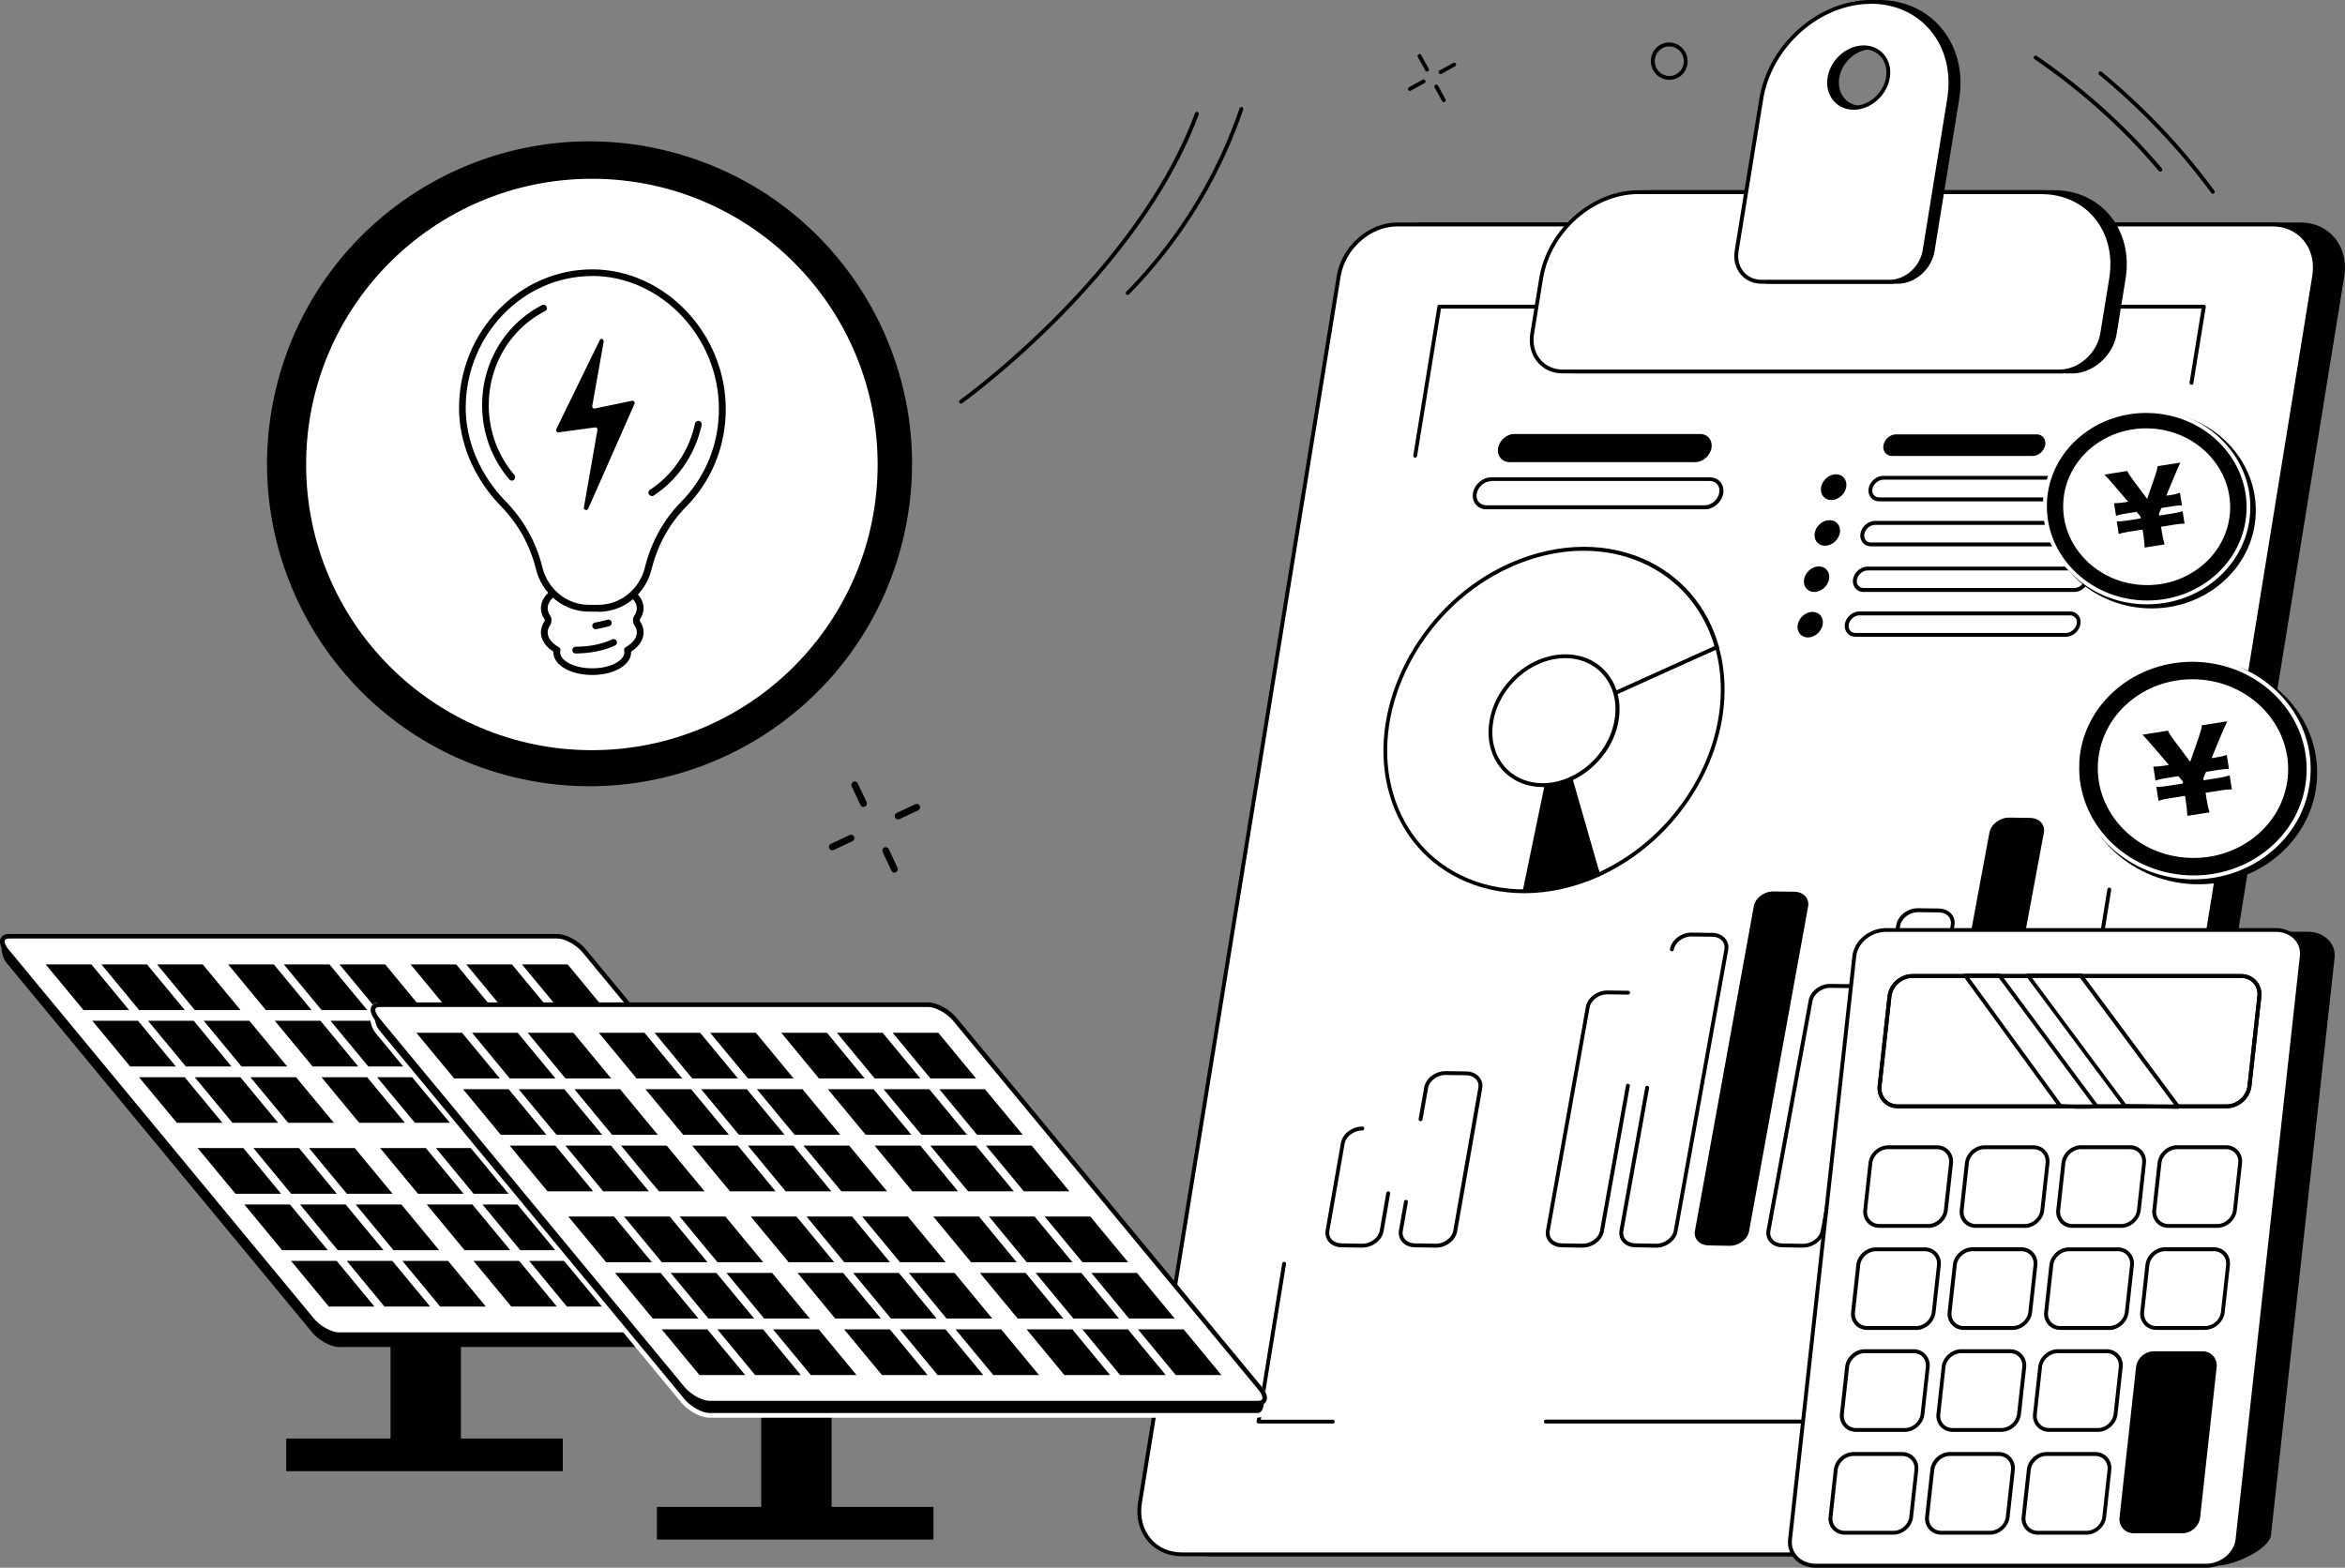
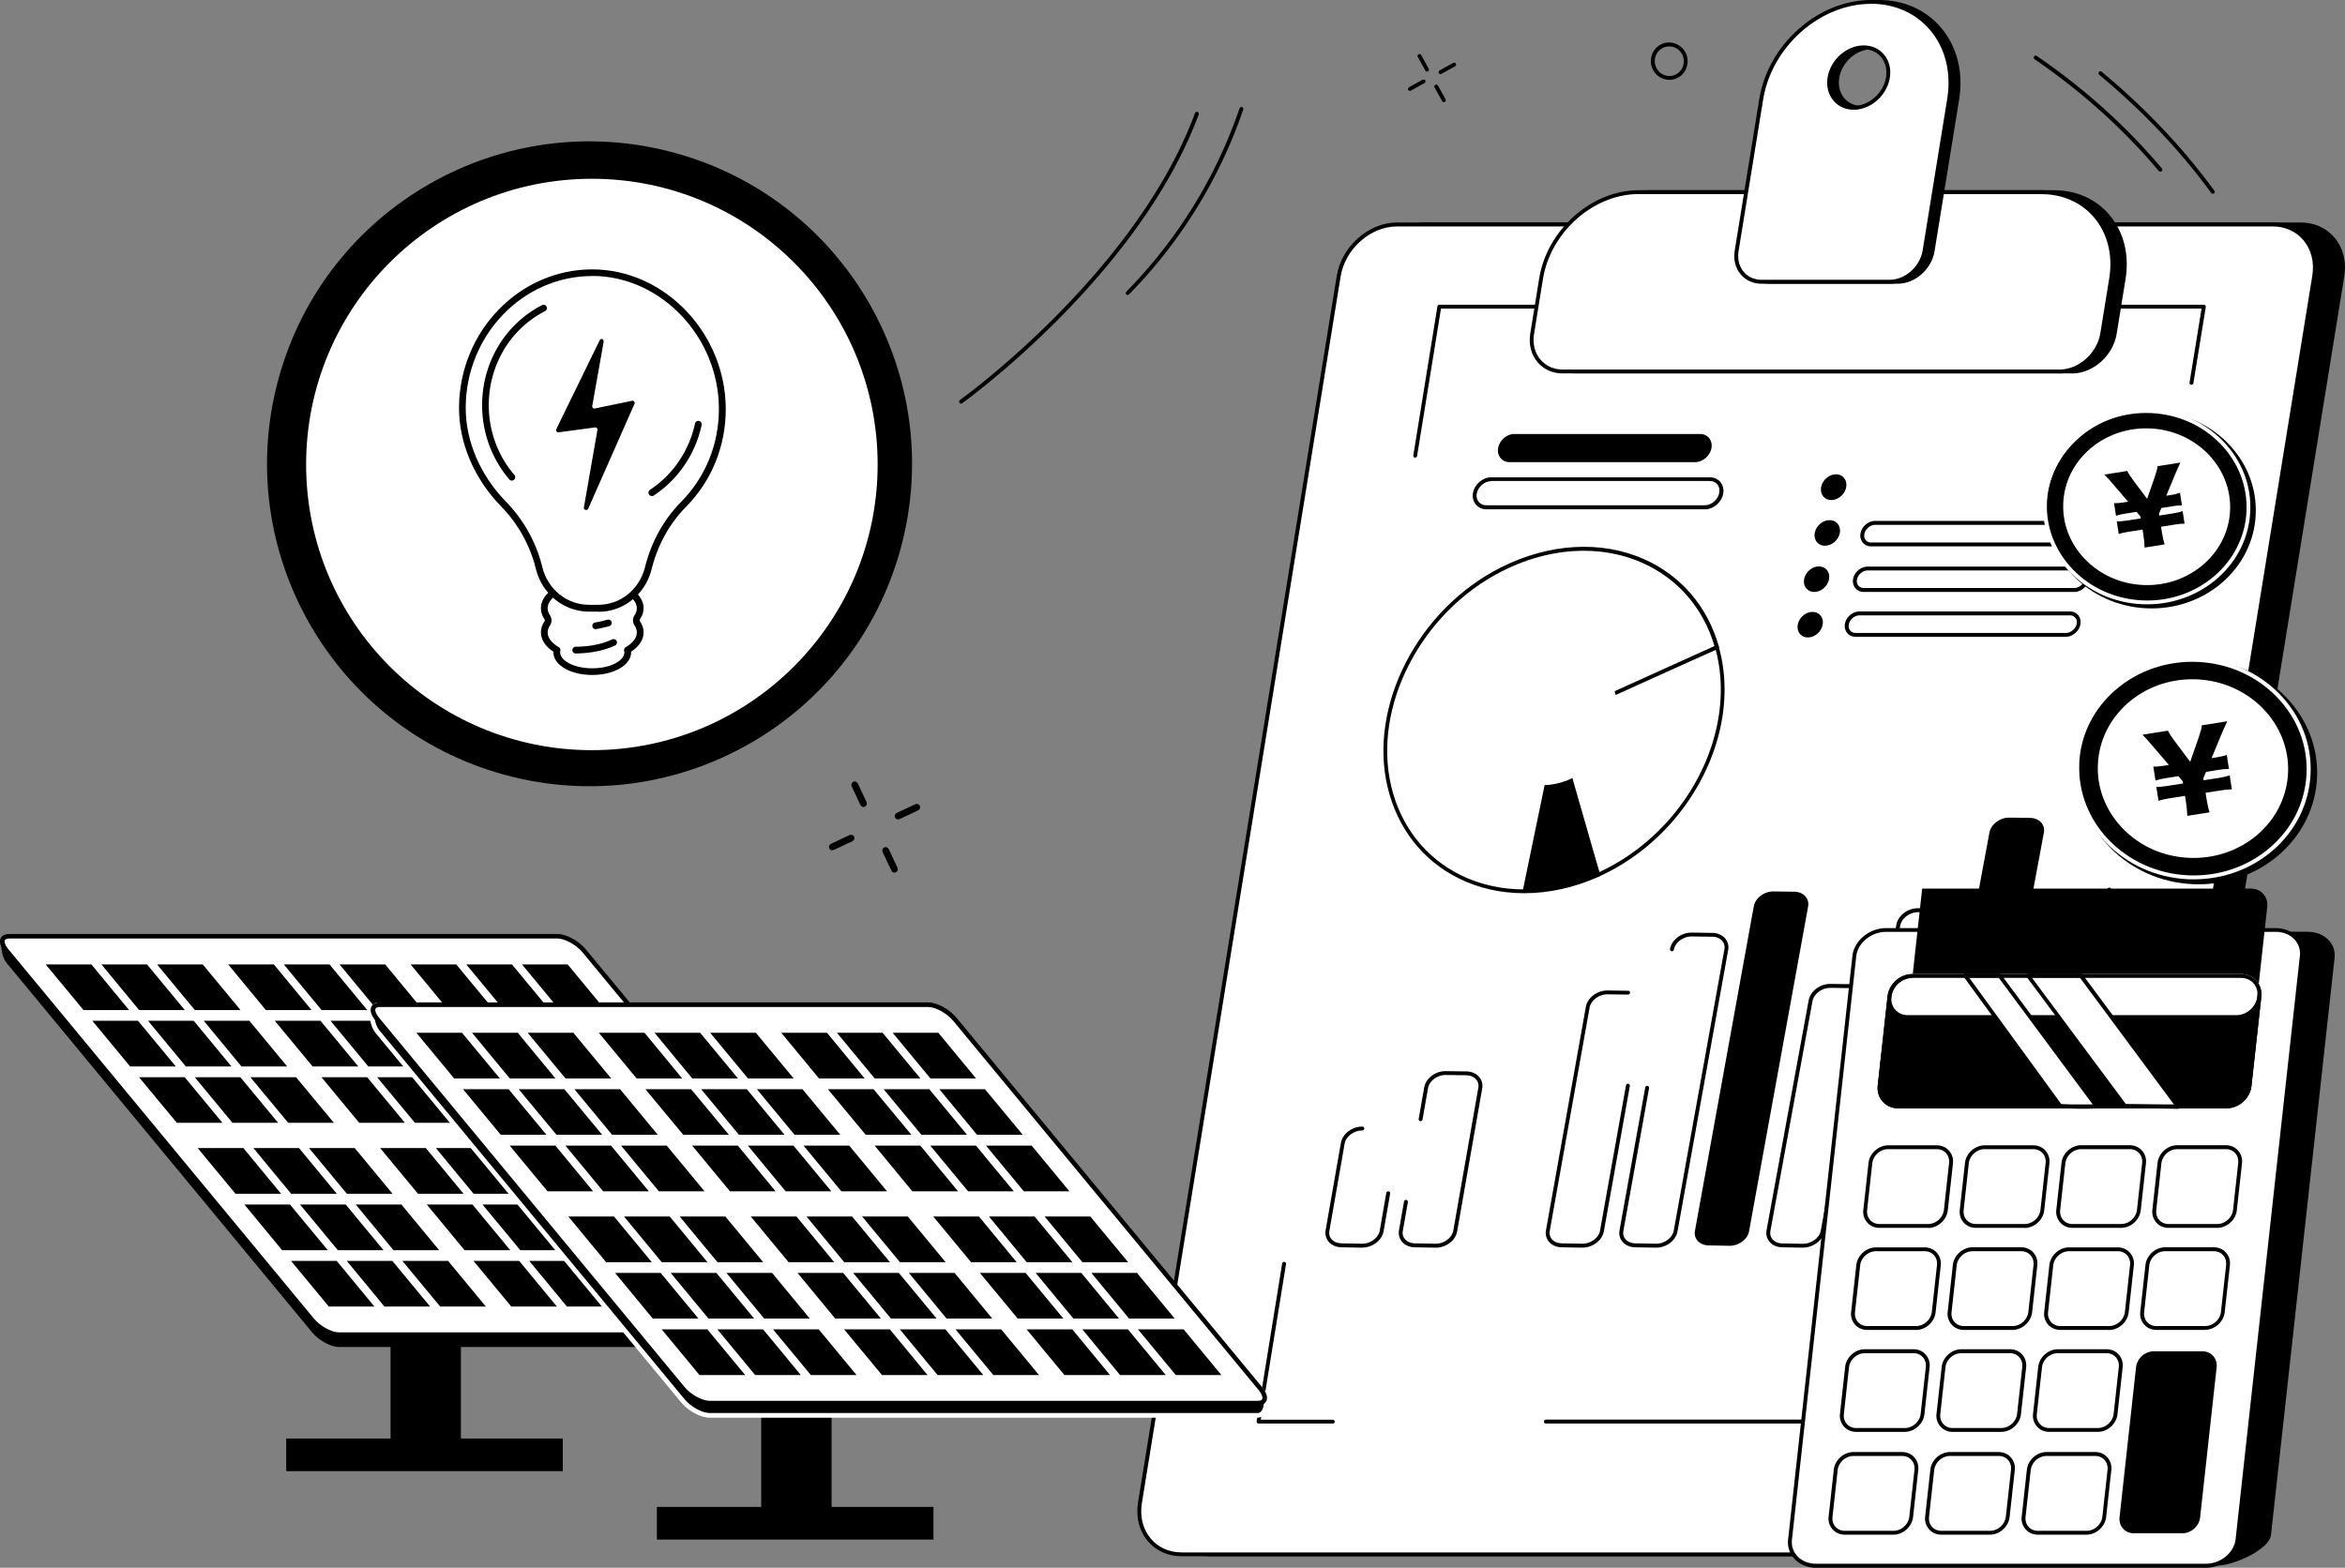
<svg xmlns="http://www.w3.org/2000/svg" id="_レイヤー_2" viewBox="0 0 249.96 167.15">
  <rect x="0" y="0" width="249.96" height="167.15" fill="#808080" stroke="none" />
  <defs>
    <style>.cls-1{fill:#fff}</style>
  </defs>
  <g id="_デザイン">
    <path d="M245.24 23.94h-93.32c-2.94 0-5.73 2.47-6.22 5.52l-21.18 130.75c-.49 3.05 1.49 5.52 4.44 5.52h93.32c2.94 0 5.73-2.47 6.22-5.52l21.18-130.75c.49-3.05-1.49-5.52-4.44-5.52z" />
    <path d="M222.27 165.92h-93.32c-1.44 0-2.71-.57-3.59-1.6-.93-1.1-1.31-2.58-1.05-4.16l21.18-130.75c.51-3.14 3.39-5.69 6.43-5.69h93.32c1.44 0 2.71.57 3.59 1.6.93 1.1 1.31 2.58 1.05 4.16L228.7 160.23c-.51 3.14-3.39 5.69-6.43 5.69zM151.92 24.14c-2.84 0-5.54 2.4-6.02 5.34l-21.18 130.75c-.24 1.46.1 2.82.96 3.83.8.94 1.96 1.45 3.27 1.45h93.32c2.84 0 5.54-2.4 6.02-5.34l21.18-130.75c.24-1.46-.1-2.82-.96-3.83-.8-.94-1.96-1.45-3.27-1.45h-93.32z" />
    <path class="cls-1" d="M242.24 23.94h-93.32c-2.94 0-5.73 2.47-6.22 5.52l-21.18 130.75c-.49 3.05 1.49 5.52 4.44 5.52h93.32c2.94 0 5.73-2.47 6.22-5.52l21.18-130.75c.49-3.05-1.49-5.52-4.44-5.52z" />
    <path d="M219.27 165.92h-93.32c-1.44 0-2.71-.57-3.59-1.6-.93-1.1-1.31-2.58-1.05-4.16l21.18-130.75c.51-3.14 3.39-5.69 6.43-5.69h93.32c1.44 0 2.71.57 3.59 1.6.93 1.1 1.31 2.58 1.05 4.16L225.7 160.23c-.51 3.14-3.39 5.69-6.43 5.69zM148.92 24.14c-2.84 0-5.54 2.4-6.02 5.34l-21.18 130.75c-.24 1.46.1 2.82.96 3.83.8.94 1.96 1.45 3.27 1.45h93.32c2.84 0 5.54-2.4 6.02-5.34l21.18-130.75c.24-1.46-.1-2.82-.96-3.83-.8-.94-1.96-1.45-3.27-1.45h-93.32z" />
    <path d="M150.85 48.79h-.03a.207.207 0 01-.17-.24l2.57-15.89c.02-.1.1-.17.2-.17h81.49c.06 0 .12.03.16.07.04.05.06.11.05.17l-1.32 8.12c-.02.11-.12.19-.24.17a.207.207 0 01-.17-.24l1.28-7.88H153.6l-2.55 15.72c-.02.1-.1.17-.2.17zm64.8 102.98h-50.87c-.11 0-.21-.09-.21-.21s.09-.21.21-.21h50.69l9.16-56.54c.02-.11.12-.19.24-.17.11.02.19.12.17.24l-9.19 56.71c-.02.1-.1.17-.2.17zm-73.58 0h-7.91c-.06 0-.12-.03-.16-.07a.216.216 0 01-.05-.17l2.72-16.82c.02-.11.12-.19.24-.17.11.02.19.12.17.24l-2.69 16.58h7.67c.11 0 .21.09.21.21s-.09.21-.21.21z" />
    <path d="M220.84 39.6h-52.95c-2.16 0-3.62-1.81-3.25-4.05l.95-5.86c.82-5.09 5.48-9.21 10.4-9.21h42.96c4.92 0 8.23 4.13 7.41 9.21l-.95 5.86c-.36 2.23-2.41 4.05-4.56 4.05z" />
    <path d="M220.84 39.81h-52.95c-1.07 0-2.02-.42-2.67-1.19-.7-.82-.97-1.92-.78-3.09l.95-5.86c.84-5.18 5.59-9.39 10.6-9.39h42.96c2.36 0 4.45.93 5.89 2.62 1.53 1.8 2.15 4.23 1.73 6.84l-.95 5.86c-.38 2.33-2.52 4.22-4.77 4.22zm-44.86-19.12c-4.81 0-9.38 4.06-10.19 9.04l-.95 5.86c-.17 1.06.07 2.04.69 2.76.57.67 1.41 1.04 2.36 1.04h52.95c2.06 0 4.01-1.74 4.36-3.87l.95-5.86c.4-2.48-.18-4.79-1.63-6.5-1.36-1.59-3.34-2.47-5.57-2.47h-42.96z" />
    <path class="cls-1" d="M219.52 39.6h-52.95c-2.16 0-3.62-1.81-3.25-4.05l.95-5.86c.82-5.09 5.48-9.21 10.4-9.21h42.96c4.92 0 8.23 4.13 7.41 9.21l-.95 5.86c-.36 2.23-2.41 4.05-4.56 4.05z" />
    <path d="M219.52 39.81h-52.95c-1.07 0-2.02-.42-2.67-1.19-.7-.82-.97-1.92-.78-3.09l.95-5.86c.84-5.18 5.59-9.39 10.6-9.39h42.96c2.36 0 4.45.93 5.89 2.62 1.53 1.8 2.15 4.23 1.73 6.84l-.95 5.86c-.38 2.33-2.52 4.22-4.77 4.22zm-44.86-19.12c-4.81 0-9.38 4.06-10.19 9.04l-.95 5.86c-.17 1.06.07 2.04.69 2.76.57.67 1.41 1.05 2.36 1.05h52.95c2.06 0 4.01-1.74 4.36-3.87l.95-5.86c.4-2.48-.18-4.79-1.63-6.5-1.36-1.59-3.34-2.47-5.57-2.47h-42.96z" />
    <path d="M200.28.21c-5.53 0-10.77 4.64-11.7 10.37l-2.62 16.17c-.3 1.82.89 3.3 2.65 3.3h13.65c1.76 0 3.43-1.48 3.72-3.3l2.62-16.17c.93-5.73-2.81-10.37-8.34-10.37zm-1.83 11.28c-1.72 0-2.88-1.44-2.59-3.23.29-1.78 1.92-3.23 3.64-3.23s2.88 1.44 2.59 3.23c-.29 1.78-1.92 3.23-3.64 3.23z" />
    <path d="M202.27 30.25h-13.65c-.89 0-1.67-.35-2.21-.98-.58-.68-.81-1.58-.65-2.56l2.62-16.17C189.32 4.73 194.66 0 200.28 0c2.65 0 4.99 1.04 6.61 2.94 1.72 2.02 2.41 4.75 1.94 7.67l-2.62 16.17c-.31 1.92-2.07 3.47-3.93 3.47zM200.28.41c-5.43 0-10.58 4.57-11.49 10.19l-2.62 16.17c-.14.85.06 1.64.55 2.22.46.54 1.13.84 1.9.84h13.65c1.66 0 3.24-1.4 3.52-3.13l2.62-16.17c.45-2.8-.2-5.41-1.84-7.34-1.53-1.8-3.77-2.79-6.29-2.79zm-1.83 11.29c-.87 0-1.63-.34-2.16-.96-.56-.66-.79-1.55-.63-2.5.3-1.87 2.03-3.4 3.84-3.4.87 0 1.63.34 2.16.96.56.66.79 1.55.63 2.5-.3 1.87-2.03 3.4-3.84 3.4zm1.04-6.45c-1.62 0-3.16 1.37-3.44 3.05-.13.83.06 1.6.54 2.17.45.53 1.11.82 1.85.82 1.62 0 3.16-1.37 3.44-3.05.13-.83-.06-1.6-.54-2.17-.45-.53-1.11-.82-1.85-.82z" />
    <path class="cls-1" d="M199.43.21c-5.53 0-10.77 4.64-11.7 10.37l-2.62 16.17c-.3 1.82.89 3.3 2.65 3.3h13.65c1.76 0 3.43-1.48 3.72-3.3l2.62-16.17c.93-5.73-2.81-10.37-8.34-10.37zm-1.83 11.28c-1.72 0-2.88-1.44-2.59-3.23.29-1.78 1.92-3.23 3.64-3.23s2.88 1.44 2.59 3.23c-.29 1.78-1.92 3.23-3.64 3.23z" />
    <path d="M201.42 30.25h-13.65c-.89 0-1.67-.35-2.21-.98-.58-.68-.81-1.58-.65-2.56l2.62-16.17C188.47 4.73 193.81 0 199.43 0c2.65 0 4.99 1.04 6.61 2.94 1.72 2.02 2.41 4.75 1.94 7.67l-2.62 16.17c-.31 1.92-2.07 3.47-3.93 3.47zM199.43.41c-5.43 0-10.58 4.57-11.49 10.19l-2.62 16.17c-.14.85.06 1.64.55 2.22.46.54 1.13.84 1.9.84h13.65c1.66 0 3.24-1.4 3.52-3.13l2.62-16.17c.45-2.8-.2-5.41-1.84-7.34-1.53-1.8-3.77-2.79-6.29-2.79zM197.6 11.7c-.87 0-1.63-.34-2.16-.96-.56-.66-.79-1.55-.63-2.5.3-1.87 2.03-3.4 3.84-3.4.87 0 1.63.34 2.16.96.56.66.79 1.55.63 2.5-.3 1.87-2.03 3.4-3.84 3.4zm1.04-6.45c-1.62 0-3.16 1.37-3.43 3.05-.13.83.06 1.6.54 2.17.45.53 1.11.82 1.85.82 1.62 0 3.16-1.37 3.44-3.05.13-.83-.06-1.6-.54-2.17-.45-.53-1.11-.82-1.85-.82z" />
    <path class="cls-1" d="M183.01 68.99c2.58 9.12-3.11 19.98-12.67 24.28l-5.23-16.44L183 68.99z" />
    <path d="M170.34 93.48s-.06 0-.08-.02a.207.207 0 01-.11-.13l-5.23-16.44a.21.21 0 01.11-.25l17.89-7.84c.05-.02.12-.02.17 0 .05.03.09.07.11.13 2.6 9.18-3.14 20.18-12.78 24.53a.31.31 0 01-.08.02zm-4.97-16.54l5.1 16.04c9.26-4.29 14.77-14.83 12.41-23.71l-17.5 7.67z" />
    <path class="cls-1" d="M183.01 68.99c-2.66-9.42-13.08-13.27-22.95-8.3-8.79 4.43-14.01 14.58-11.96 23.2 2.29 9.61 12.43 13.8 22.24 9.38l-4.46-15.53c-.14-.49.16-1.08.68-1.31l16.45-7.44z" />
    <path d="M162.47 95.23c-2.46 0-4.83-.52-6.95-1.57-3.87-1.9-6.57-5.36-7.61-9.73-2.07-8.69 3.24-18.98 12.07-23.43 5.12-2.58 10.67-2.91 15.23-.9 3.95 1.74 6.8 5.05 8.01 9.33.03.1-.02.2-.11.24l-16.45 7.44c-.43.19-.68.67-.57 1.07l4.46 15.53c.03.1-.02.2-.11.25-2.63 1.18-5.34 1.77-7.96 1.77zm6.36-36.51c-2.86 0-5.83.72-8.68 2.16-8.67 4.37-13.88 14.46-11.85 22.97 1.01 4.25 3.64 7.6 7.39 9.45 4.23 2.08 9.47 2.03 14.4-.14l-4.41-15.36c-.17-.59.18-1.28.79-1.56l16.28-7.36c-1.2-4.07-3.94-7.22-7.73-8.89-1.92-.85-4.03-1.27-6.21-1.27z" />
    <path d="M170.34 93.27l-4.46-15.53-3.58 17.29c2.59.03 5.32-.54 8.04-1.76z" />
    <path class="cls-1" d="M172.3 76.85c-.67 3.79-4.18 6.86-7.86 6.86s-6.12-3.07-5.47-6.86c.66-3.8 4.18-6.88 7.86-6.88s6.13 3.08 5.46 6.88z" />
-     <path d="M164.44 83.91c-1.78 0-3.35-.7-4.42-1.97-1.14-1.35-1.58-3.18-1.24-5.13.67-3.89 4.29-7.05 8.07-7.05 1.79 0 3.36.7 4.43 1.98 1.14 1.36 1.58 3.19 1.24 5.15-.68 3.88-4.3 7.03-8.06 7.03zm2.4-13.74c-3.58 0-7.02 3.01-7.66 6.71-.32 1.83.09 3.53 1.15 4.79.99 1.18 2.45 1.83 4.11 1.83 3.57 0 7.01-3 7.65-6.69.32-1.84-.08-3.54-1.15-4.81-.99-1.18-2.45-1.83-4.11-1.83z" />
    <path class="cls-1" d="M147.97 127.23c-.26 1.51-.52 2.97-.7 4.03-.15.88-1.1 1.58-2.09 1.56l-2.2-.04c-.97-.02-1.62-.71-1.48-1.57l1.63-9.32c.15-.88 1.09-1.58 2.09-1.57l2.75 6.91z" />
    <path d="M145.22 133.02h-.04l-2.2-.04c-.56-.01-1.06-.23-1.37-.61-.27-.33-.38-.76-.31-1.2l1.63-9.32c.17-.96 1.18-1.74 2.26-1.74h.03c.11 0 .21.1.2.21 0 .11-.1.21-.21.2-.88 0-1.75.63-1.88 1.4l-1.63 9.32c-.06.32.02.63.22.86.23.28.62.45 1.06.46l2.2.04c.89.02 1.75-.62 1.89-1.39l.7-4.03c.02-.11.13-.19.24-.17.11.02.19.13.17.24l-.7 4.03c-.17.96-1.18 1.73-2.26 1.73z" />
    <path class="cls-1" d="M151.42 119.34l.59-3.35c.15-.88 1.1-1.59 2.09-1.57l2.19.03c.97.01 1.64.71 1.48 1.57-.61 3.45-2.06 11.75-2.67 15.24-.15.88-1.1 1.58-2.1 1.56l-2.21-.04c-.97-.02-1.62-.71-1.47-1.57l.54-3.07 1.55-8.8z" />
    <path d="M153.05 133.02h-.04l-2.21-.04c-.56-.01-1.06-.23-1.37-.61-.27-.33-.38-.76-.31-1.2l.54-3.07c.02-.11.13-.19.24-.17.11.02.19.13.17.24l-.54 3.07c-.06.32.02.63.22.86.23.28.62.45 1.06.46l2.21.04c.89.01 1.75-.62 1.89-1.39l2.67-15.24c.06-.32-.02-.63-.22-.87-.24-.28-.62-.45-1.06-.46l-2.19-.03h-.03c-.88 0-1.73.64-1.86 1.4l-.59 3.35c-.02.11-.13.19-.24.17a.212.212 0 01-.17-.24l.59-3.35c.17-.98 1.2-1.76 2.3-1.74l2.19.03c.56 0 1.06.23 1.38.61.28.33.39.76.31 1.21l-2.67 15.24c-.17.96-1.18 1.73-2.26 1.73z" />
    <path class="cls-1" d="M160.84 132.82l-2.2-.04c-.97-.02-1.62-.71-1.47-1.57l2.15-12.08c.16-.88 1.1-1.58 2.1-1.57l2.19.03c.97.01 1.63.71 1.48 1.57-.51 2.91-1.62 9.15-2.14 12.09-.16.88-1.1 1.58-2.1 1.56zm12.7-17.07c-1.03 5.77-2.23 12.5-2.77 15.5-.16.88-1.1 1.58-2.1 1.56l-2.21-.04c-.97-.02-1.62-.71-1.47-1.56l4.25-23.82c.16-.88 1.1-1.59 2.1-1.58l2.2.03v9.91z" />
    <path d="M168.71 133.02h-.04l-2.21-.04c-.56-.01-1.06-.23-1.37-.61-.27-.33-.38-.76-.3-1.2l4.25-23.82c.17-.97 1.19-1.75 2.28-1.75h.03l2.2.03c.11 0 .21.1.2.21 0 .11-.09.2-.21.2l-2.2-.03h-.03c-.88 0-1.73.64-1.87 1.41l-4.25 23.82c-.06.32.02.63.21.86.23.28.62.45 1.05.46l2.21.04c.89.01 1.76-.62 1.89-1.39l2.77-15.5c.02-.11.13-.19.24-.17.11.02.19.13.17.24l-2.77 15.5c-.17.96-1.18 1.73-2.27 1.73z" />
    <path class="cls-1" d="M178.23 101.22c.16-.88 1.11-1.6 2.11-1.58l2.2.03c.98.01 1.64.72 1.48 1.58-1 5.57-4.39 24.39-5.4 30-.16.88-1.11 1.58-2.1 1.56l-2.21-.04c-.97-.02-1.62-.71-1.47-1.56l2.74-15.23 2.65-14.76z" />
    <path d="M176.55 133.02h-.04l-2.21-.04c-.56-.01-1.06-.23-1.37-.61-.27-.33-.38-.76-.3-1.2l2.74-15.23c.02-.11.13-.19.24-.17.11.02.19.13.17.24l-2.74 15.23c-.06.32.02.63.21.86.23.28.62.45 1.05.46l2.21.04c.88.02 1.76-.62 1.9-1.39l5.4-30c.06-.33-.02-.64-.22-.88-.23-.29-.62-.45-1.06-.46l-2.2-.03h-.03c-.88 0-1.74.64-1.88 1.41-.02.11-.13.19-.24.17a.212.212 0 01-.17-.24c.17-.97 1.19-1.75 2.28-1.75h.03l2.2.03c.56 0 1.06.23 1.38.61.28.34.39.77.31 1.22l-5.4 30c-.17.96-1.19 1.73-2.27 1.73zm7.79-.2l-2.21-.04c-.97-.02-1.62-.71-1.46-1.56l6.27-34.59c.16-.89 1.11-1.6 2.11-1.59l2.2.03c.98.01 1.64.72 1.48 1.59-1.11 6.13-5.17 28.43-6.29 34.6-.16.88-1.11 1.58-2.11 1.56z" />
    <path class="cls-1" d="M192.17 132.82l-2.21-.04c-.97-.02-1.62-.71-1.46-1.56l4.49-24.52c.16-.88 1.11-1.59 2.11-1.58l2.2.03c.98.01 1.63.72 1.47 1.58-.89 4.85-3.6 19.64-4.5 24.53-.16.88-1.11 1.58-2.11 1.56z" />
    <path d="M192.21 133.02h-.04l-2.21-.04c-.56-.01-1.06-.23-1.36-.61-.27-.33-.38-.76-.3-1.2l4.49-24.52c.18-.97 1.2-1.75 2.28-1.75h.03l2.2.03c.56 0 1.06.23 1.37.61.28.34.38.77.3 1.21l-4.5 24.53c-.18.96-1.19 1.73-2.27 1.73zm-.03-.41c.89 0 1.76-.62 1.9-1.39l4.5-24.53c.06-.32-.02-.64-.21-.88-.23-.28-.62-.45-1.06-.46l-2.2-.03h-.03c-.88 0-1.74.64-1.88 1.41l-4.49 24.52c-.06.32.02.63.21.86.23.28.61.45 1.05.46l2.21.04z" />
    <path class="cls-1" d="M200 132.82l-2.21-.04c-.97-.02-1.62-.71-1.46-1.56l6.01-32.59c.16-.89 1.12-1.6 2.12-1.58l2.2.03c.98.01 1.63.72 1.47 1.58-1.09 5.89-4.93 26.68-6.03 32.6-.16.88-1.11 1.58-2.11 1.56z" />
    <path d="M200.04 133.02H200l-2.21-.04c-.56-.01-1.05-.23-1.36-.61-.27-.33-.38-.76-.3-1.2l6.01-32.59c.18-.97 1.2-1.75 2.29-1.75h.03l2.2.03c.56 0 1.06.23 1.37.61.28.34.38.77.3 1.22l-6.03 32.6c-.18.96-1.19 1.73-2.27 1.73zm-.03-.41h.03c.88 0 1.73-.63 1.87-1.39l6.03-32.6c.06-.33-.02-.64-.21-.88-.23-.29-.62-.45-1.06-.46l-2.2-.03h-.03c-.88 0-1.74.64-1.89 1.42l-6.01 32.59c-.06.32.02.63.21.86.23.28.61.45 1.05.46l2.21.04zm7.83.21l-2.21-.04c-.97-.02-1.61-.71-1.46-1.56l7.89-42.46c.17-.89 1.12-1.61 2.13-1.59l2.2.03c.98.01 1.64.72 1.47 1.59-1.31 7.02-6.61 35.43-7.92 42.47-.16.88-1.12 1.58-2.11 1.56z" />
    <path class="cls-1" d="M222.81 53.24h-22.5c-.62 0-1.04-.52-.92-1.15.11-.63.72-1.15 1.34-1.15h22.51c.62 0 1.03.52.92 1.15-.12.63-.72 1.15-1.34 1.15z" />
-     <path d="M222.81 53.45h-22.5c-.36 0-.67-.14-.88-.4a1.18 1.18 0 01-.24-.99c.13-.73.82-1.32 1.54-1.32h22.51c.36 0 .67.14.88.4.22.26.3.63.24.99-.14.73-.83 1.32-1.55 1.32zm-22.08-2.3c-.52 0-1.04.45-1.14.98-.05.25 0 .48.15.65.13.16.34.25.57.25h22.5c.52 0 1.04-.45 1.14-.98.05-.25 0-.48-.15-.66a.712.712 0 00-.57-.25h-22.51zm15.92-2.54h-14.96c-.62 0-1.04-.52-.92-1.15.11-.63.72-1.15 1.34-1.15h14.97c.62 0 1.04.52.92 1.15-.12.63-.72 1.15-1.34 1.15z" />
    <path class="cls-1" d="M221.92 58.04h-22.48c-.62 0-1.04-.52-.92-1.15.11-.63.72-1.15 1.34-1.15h22.49c.62 0 1.03.52.92 1.15-.12.63-.72 1.15-1.34 1.15z" />
    <path d="M221.92 58.25h-22.48c-.36 0-.67-.14-.88-.4a1.18 1.18 0 01-.24-.99c.13-.73.82-1.32 1.54-1.32h22.49c.36 0 .67.14.88.4.22.26.3.62.24.99-.14.72-.83 1.31-1.55 1.31zm-22.06-2.29c-.52 0-1.04.45-1.13.98-.05.25 0 .48.15.65.13.16.34.25.57.25h22.48c.52 0 1.04-.45 1.14-.98.05-.25 0-.48-.15-.65a.712.712 0 00-.57-.25h-22.49z" />
    <path class="cls-1" d="M221.1 62.9h-22.45c-.62 0-1.03-.51-.92-1.14.11-.63.71-1.14 1.33-1.14h22.46c.62 0 1.03.51.91 1.14-.12.63-.72 1.14-1.34 1.14z" />
    <path d="M221.1 63.11h-22.45c-.36 0-.67-.14-.88-.4a1.18 1.18 0 01-.24-.99c.13-.72.82-1.31 1.54-1.31h22.46c.36 0 .67.14.88.4.22.26.3.62.24.99-.13.72-.83 1.31-1.54 1.31zm-22.03-2.29c-.52 0-1.04.45-1.13.97-.05.25 0 .48.15.65.13.16.34.25.57.25h22.45c.52 0 1.04-.45 1.14-.97.05-.25 0-.48-.15-.65a.705.705 0 00-.56-.25h-22.46z" />
    <path class="cls-1" d="M220.21 67.68h-22.43c-.62 0-1.03-.51-.92-1.14.11-.63.71-1.14 1.33-1.14h22.44c.62 0 1.03.51.91 1.14-.12.63-.72 1.14-1.34 1.14z" />
    <path d="M220.21 67.89h-22.43c-.36 0-.67-.14-.88-.4a1.18 1.18 0 01-.24-.99c.13-.72.82-1.31 1.54-1.31h22.44c.36 0 .67.14.88.4.22.26.3.62.23.99-.13.72-.83 1.31-1.54 1.31zm-22.01-2.28c-.52 0-1.03.44-1.13.97-.04.25 0 .48.15.65.13.16.34.25.57.25h22.43c.52 0 1.04-.45 1.14-.97.05-.25 0-.48-.15-.65a.705.705 0 00-.56-.25h-22.44zm-1.41-13.67c-.14.75-.84 1.37-1.58 1.37s-1.22-.61-1.09-1.37c.14-.75.84-1.37 1.58-1.37s1.22.61 1.09 1.37zm-.68 4.88c-.14.75-.84 1.36-1.58 1.36s-1.22-.61-1.09-1.36c.14-.75.84-1.36 1.58-1.36s1.22.61 1.09 1.36zm-1.15 4.93c-.14.75-.84 1.36-1.57 1.36s-1.22-.61-1.08-1.36c.14-.75.84-1.36 1.57-1.36s1.22.61 1.08 1.36zm-.68 4.85c-.14.75-.84 1.36-1.57 1.36s-1.22-.61-1.08-1.36c.13-.75.84-1.36 1.57-1.36s1.22.61 1.08 1.36zm-13.59-17.33h-19.78c-.81 0-1.36-.67-1.22-1.5.14-.82.92-1.5 1.73-1.5h19.8c.81 0 1.35.68 1.21 1.5-.15.82-.93 1.5-1.74 1.5z" />
    <path class="cls-1" d="M181.74 54.09h-23.31c-.81 0-1.36-.67-1.22-1.5.14-.82.92-1.5 1.73-1.5h23.33c.81 0 1.35.67 1.21 1.5-.15.82-.93 1.5-1.74 1.5z" />
    <path d="M181.74 54.3h-23.31c-.44 0-.84-.18-1.11-.5-.28-.33-.39-.77-.31-1.24.16-.92 1.02-1.67 1.93-1.67h23.33c.45 0 .84.18 1.11.5.27.33.39.78.3 1.24-.16.92-1.03 1.67-1.94 1.67zm-22.8-3c-.7 0-1.4.61-1.53 1.32-.06.35.02.67.22.9.19.23.47.35.79.35h23.31c.7 0 1.41-.61 1.53-1.33.06-.35-.01-.67-.21-.91-.19-.22-.47-.35-.79-.35h-23.33zm87.04 48.04h-42.55c-1.75 0-3.3 1.24-3.47 2.78l-6.78 61.54c-.17 1.53 1.11 2.78 2.86 2.78l40.32.47c1.75 0 5.54-1.72 5.71-3.25l6.78-61.54c.17-1.53-1.11-2.78-2.86-2.78z" />
    <path class="cls-1" d="M242.57 99.15h-41.52c-1.71 0-3.23 1.26-3.4 2.81l-6.85 62.18c-.17 1.55 1.07 2.81 2.78 2.81h41.52c1.71 0 3.23-1.26 3.4-2.81l6.85-62.18c.17-1.55-1.07-2.81-2.78-2.81z" />
    <path d="M235.1 167.15h-41.52c-.92 0-1.77-.36-2.33-.98-.5-.56-.74-1.29-.65-2.05l6.85-62.18c.18-1.65 1.8-2.99 3.6-2.99h41.52c.92 0 1.77.36 2.33.98.5.56.74 1.29.65 2.05l-6.85 62.18c-.18 1.65-1.8 2.99-3.6 2.99zm-34.05-67.8c-1.6 0-3.03 1.18-3.19 2.62l-6.85 62.18c-.07.64.12 1.26.55 1.73.48.54 1.22.84 2.03.84h41.52c1.6 0 3.03-1.18 3.19-2.62l6.85-62.18a2.18 2.18 0 00-.55-1.73c-.48-.54-1.22-.84-2.03-.84h-41.52z" />
    <path d="M204.22 141.79h-5.18c-.51 0-.98-.2-1.3-.56a1.72 1.72 0 01-.42-1.37l.55-4.98c.11-1.04 1.06-1.89 2.1-1.89h5.18c.51 0 .98.2 1.3.57.33.37.48.85.42 1.37l-.55 4.98c-.11 1.04-1.06 1.89-2.1 1.89zm-4.25-8.39c-.84 0-1.6.68-1.69 1.52l-.55 4.98c-.04.4.07.77.32 1.05s.6.43 1 .43h5.18c.84 0 1.6-.68 1.69-1.52l.55-4.98c.04-.4-.07-.77-.32-1.05s-.6-.43-1-.43h-5.18zm3.06 19.26h-5.18c-.51 0-.98-.2-1.3-.57a1.72 1.72 0 01-.42-1.37l.55-4.98c.11-1.04 1.06-1.89 2.1-1.89h5.18c.51 0 .98.2 1.3.57.33.37.48.85.42 1.37l-.55 4.98c-.11 1.04-1.06 1.89-2.1 1.89zm-4.25-8.39c-.84 0-1.6.68-1.69 1.52l-.55 4.98c-.04.4.07.77.32 1.05s.6.43 1 .43h5.18c.84 0 1.6-.68 1.69-1.52l.55-4.98c.04-.4-.07-.77-.32-1.05s-.6-.43-1-.43h-5.18zm3.04 19.35h-5.18c-.51 0-.98-.2-1.3-.57a1.72 1.72 0 01-.42-1.37l.55-4.98c.11-1.04 1.06-1.89 2.1-1.89h5.18c.51 0 .98.2 1.3.57.33.37.48.85.42 1.37l-.55 4.98c-.11 1.04-1.06 1.89-2.1 1.89zm-4.25-8.39c-.84 0-1.6.68-1.69 1.52l-.55 4.98c-.04.4.07.77.32 1.05s.6.43 1 .43h5.18c.84 0 1.6-.68 1.69-1.52l.55-4.98c.04-.4-.07-.77-.32-1.05s-.6-.43-1-.43h-5.18zm16.94-13.44h-5.18c-.51 0-.98-.2-1.3-.57a1.72 1.72 0 01-.42-1.37l.55-4.98c.11-1.04 1.06-1.89 2.1-1.89h5.18c.51 0 .98.2 1.3.57.33.37.48.85.42 1.37l-.55 4.98c-.11 1.04-1.06 1.89-2.1 1.89zm-4.25-8.39c-.84 0-1.6.68-1.69 1.52l-.55 4.98c-.04.4.07.77.32 1.05s.6.43 1 .43h5.18c.84 0 1.6-.68 1.69-1.52l.55-4.98c.04-.4-.07-.77-.32-1.05s-.6-.43-1-.43h-5.18zm3.06 19.26h-5.18c-.51 0-.98-.2-1.3-.57a1.72 1.72 0 01-.42-1.37l.55-4.98c.11-1.04 1.06-1.89 2.1-1.89h5.18c.51 0 .98.2 1.3.57.33.37.48.85.42 1.37l-.55 4.98c-.11 1.04-1.06 1.89-2.1 1.89zm-4.26-8.39c-.84 0-1.6.68-1.69 1.52l-.55 4.98c-.04.4.07.77.32 1.05s.6.43 1 .43h5.18c.84 0 1.6-.68 1.69-1.52l.55-4.98c.04-.4-.07-.77-.32-1.05s-.6-.43-1-.43h-5.18zm3.05 19.35h-5.18c-.51 0-.98-.2-1.3-.57a1.72 1.72 0 01-.42-1.37l.55-4.98c.11-1.04 1.06-1.89 2.1-1.89h5.18c.51 0 .98.2 1.3.57.33.37.48.85.42 1.37l-.55 4.98c-.11 1.04-1.06 1.89-2.1 1.89zm-4.25-8.39c-.84 0-1.6.68-1.69 1.52l-.55 4.98c-.04.4.07.77.32 1.05s.6.43 1 .43h5.18c.84 0 1.6-.68 1.69-1.52l.55-4.98c.04-.4-.07-.77-.32-1.05s-.6-.43-1-.43h-5.18zm16.94-13.44h-5.18c-.51 0-.98-.2-1.3-.56a1.72 1.72 0 01-.42-1.37l.55-4.98c.11-1.04 1.06-1.89 2.1-1.89h5.18c.51 0 .98.2 1.3.57.33.37.48.85.42 1.37l-.55 4.98c-.11 1.04-1.06 1.89-2.1 1.89zm-4.25-8.39c-.84 0-1.6.68-1.69 1.52l-.55 4.98c-.04.4.07.77.32 1.05s.6.43 1 .43h5.18c.84 0 1.6-.68 1.69-1.52l.55-4.98c.04-.4-.07-.77-.32-1.05s-.6-.43-1-.43h-5.18zm3.06 19.26h-5.18c-.51 0-.98-.2-1.3-.57a1.72 1.72 0 01-.42-1.37l.55-4.98c.11-1.04 1.06-1.89 2.1-1.89h5.18c.51 0 .98.2 1.3.57.33.37.48.85.42 1.37l-.55 4.98c-.11 1.04-1.06 1.89-2.1 1.89zm-4.26-8.39c-.84 0-1.6.68-1.69 1.52l-.55 4.98c-.04.4.07.77.32 1.05s.6.43 1 .43h5.18c.84 0 1.6-.68 1.69-1.52l.55-4.98c.04-.4-.07-.77-.32-1.05s-.6-.43-1-.43h-5.18zm3.05 19.35h-5.18c-.51 0-.98-.2-1.3-.57a1.72 1.72 0 01-.42-1.37l.55-4.98c.11-1.04 1.06-1.89 2.1-1.89h5.18c.51 0 .98.2 1.3.57.33.37.48.85.42 1.37l-.55 4.98c-.11 1.04-1.06 1.89-2.1 1.89zm-4.25-8.39c-.84 0-1.6.68-1.69 1.52l-.55 4.98c-.04.4.07.77.32 1.05s.6.43 1 .43h5.18c.84 0 1.6-.68 1.69-1.52l.55-4.98c.04-.4-.07-.77-.32-1.05s-.6-.43-1-.43h-5.18zm16.89-13.44h-5.18c-.51 0-.98-.2-1.3-.57a1.72 1.72 0 01-.42-1.37l.55-4.98c.11-1.04 1.06-1.89 2.1-1.89h5.18c.51 0 .98.2 1.3.56.33.37.48.85.42 1.37l-.55 4.98c-.11 1.04-1.06 1.89-2.1 1.89zm-4.25-8.39c-.84 0-1.6.68-1.69 1.52l-.55 4.98c-.04.4.07.77.32 1.05s.6.43 1 .43h5.18c.84 0 1.6-.68 1.69-1.52l.55-4.98c.04-.4-.07-.77-.32-1.05s-.6-.43-1-.43h-5.18zm-25.27-2.49h-5.18c-.51 0-.98-.2-1.3-.56a1.72 1.72 0 01-.42-1.37l.55-4.98c.11-1.04 1.06-1.89 2.1-1.89h5.18c.51 0 .98.2 1.3.57.33.37.48.85.42 1.37l-.55 4.98c-.11 1.04-1.06 1.89-2.1 1.89zm-4.26-8.39c-.84 0-1.6.68-1.69 1.52l-.55 4.98c-.04.4.07.77.32 1.05s.6.43 1 .43h5.18c.84 0 1.6-.68 1.69-1.52l.55-4.98c.04-.4-.07-.77-.32-1.05s-.6-.43-1-.43h-5.18zm14.54 8.39h-5.18c-.51 0-.98-.2-1.3-.56a1.72 1.72 0 01-.42-1.37l.55-4.98c.11-1.04 1.06-1.89 2.1-1.89h5.18c.51 0 .98.2 1.3.57.33.37.48.85.42 1.37l-.55 4.98c-.11 1.04-1.06 1.89-2.1 1.89zm-4.25-8.39c-.84 0-1.6.68-1.69 1.52l-.55 4.98c-.04.4.07.77.32 1.05s.6.43 1 .43h5.18c.84 0 1.6-.68 1.69-1.52l.55-4.98c.04-.4-.07-.77-.32-1.05s-.6-.43-1-.43h-5.18zm14.54 8.39h-5.18c-.51 0-.98-.2-1.3-.57a1.72 1.72 0 01-.42-1.37l.55-4.98c.11-1.04 1.06-1.89 2.1-1.89h5.18c.51 0 .98.2 1.3.57.33.37.48.85.42 1.37l-.55 4.98c-.11 1.04-1.06 1.89-2.1 1.89zm-4.25-8.39c-.84 0-1.6.68-1.69 1.52l-.55 4.98c-.04.4.07.77.32 1.05s.6.43 1 .43h5.18c.84 0 1.6-.68 1.69-1.52l.55-4.98c.04-.4-.07-.77-.32-1.05s-.6-.43-1-.43h-5.18zm14.49 8.39h-5.18c-.51 0-.98-.2-1.3-.57a1.72 1.72 0 01-.42-1.37l.55-4.98c.11-1.04 1.06-1.89 2.1-1.89h5.18c.51 0 .98.2 1.3.57.33.37.48.85.42 1.37l-.55 4.98c-.11 1.04-1.06 1.89-2.1 1.89zm-4.25-8.39c-.84 0-1.6.68-1.69 1.52l-.55 4.98c-.04.4.07.77.32 1.05s.6.43 1 .43h5.18c.84 0 1.6-.68 1.69-1.52l.55-4.98c.04-.4-.07-.77-.32-1.05s-.6-.43-1-.43h-5.18zm.55 40.95h-5.18c-.94 0-1.62-.76-1.52-1.7l1.76-16c.1-.94.95-1.7 1.89-1.7h5.18c.94 0 1.62.76 1.52 1.7l-1.76 16c-.1.94-.95 1.7-1.89 1.7z" />
    <path class="cls-1" d="M237.35 117.95h-35.04c-1.21 0-2.09-.98-1.95-2.19l1.05-9.52c.13-1.21 1.22-2.19 2.44-2.19h35.04c1.21 0 2.09.98 1.95 2.19l-1.05 9.52c-.13 1.21-1.22 2.19-2.44 2.19z" />
-     <path d="M237.35 118.16h-35.04c-.64 0-1.22-.25-1.63-.71-.41-.46-.6-1.07-.53-1.71l1.05-9.52c.14-1.31 1.33-2.37 2.64-2.37h35.04c.64 0 1.22.25 1.63.71.41.46.6 1.07.53 1.71l-1.05 9.52c-.14 1.31-1.33 2.37-2.64 2.37zm-33.51-13.9c-1.11 0-2.11.9-2.23 2.01l-1.05 9.52c-.06.53.09 1.02.42 1.39.33.37.8.57 1.32.57h35.04c1.11 0 2.11-.9 2.23-2.01l1.05-9.52c.06-.53-.09-1.02-.42-1.39-.33-.37-.8-.57-1.32-.57h-35.04z" />
+     <path d="M237.35 118.16h-35.04c-.64 0-1.22-.25-1.63-.71-.41-.46-.6-1.07-.53-1.71l1.05-9.52c.14-1.31 1.33-2.37 2.64-2.37h35.04c.64 0 1.22.25 1.63.71.41.46.6 1.07.53 1.71l-1.05 9.52c-.14 1.31-1.33 2.37-2.64 2.37zm-33.51-13.9c-1.11 0-2.11.9-2.23 2.01c-.06.53.09 1.02.42 1.39.33.37.8.57 1.32.57h35.04c1.11 0 2.11-.9 2.23-2.01l1.05-9.52c.06-.53-.09-1.02-.42-1.39-.33-.37-.8-.57-1.32-.57h-35.04z" />
    <path class="cls-1" d="M221.79 104.01l10.39 14-5.67-.1-10.35-13.9h5.63z" />
    <path d="M232.18 118.22l-5.67-.1c-.06 0-.12-.03-.16-.08l-10.34-13.91c-.05-.06-.05-.15-.02-.22a.21.21 0 01.18-.11h5.63c.07 0 .13.03.17.08l10.38 14c.05.06.05.15.02.22a.21.21 0 01-.18.11zm-5.57-.51l5.15.09-10.07-13.58h-5.12l10.04 13.5z" />
    <path class="cls-1" d="M213.12 104.01l10.36 13.96c-2.07.11-3.87-.05-3.87-.05l-10.13-13.91h3.65z" />
    <path d="M222.01 118.21c-1.38 0-2.41-.09-2.42-.09-.06 0-.11-.04-.15-.08l-10.13-13.91c-.05-.06-.05-.15-.02-.22a.21.21 0 01.18-.11h3.65c.07 0 .13.03.17.08l10.36 13.96c.05.06.05.14.02.21-.03.07-.1.11-.18.12-.52.03-1.02.04-1.48.04zm-2.29-.49c.36.03 1.76.12 3.37.06l-10.06-13.56h-3.14l9.83 13.5z" />
    <path d="M237.35 118.16h-35.04c-.64 0-1.22-.25-1.63-.71-.41-.46-.6-1.07-.53-1.71l1.05-9.52c.14-1.31 1.33-2.37 2.64-2.37h35.04c.64 0 1.22.25 1.63.71.41.46.6 1.07.53 1.71l-1.05 9.52c-.14 1.31-1.33 2.37-2.64 2.37zm-33.51-13.9c-1.11 0-2.11.9-2.23 2.01l-1.05 9.52c-.06.53.09 1.02.42 1.39.33.37.8.57 1.32.57h35.04c1.11 0 2.11-.9 2.23-2.01l1.05-9.52c.06-.53-.09-1.02-.42-1.39-.33-.37-.8-.57-1.32-.57h-35.04z" />
    <ellipse cx="234.28" cy="82.33" rx="11.95" ry="12.71" transform="rotate(-87.38 234.28 82.327)" />
    <ellipse cx="233.75" cy="81.95" rx="11.59" ry="12.33" transform="rotate(-87.38 233.755 81.945)" />
    <path class="cls-1" d="M233.84 93.75c-.21 0-.41 0-.62-.01-6.91-.32-12.28-5.86-11.99-12.36.3-6.5 6.16-11.53 13.07-11.22 3.34.15 6.43 1.52 8.7 3.85 2.27 2.34 3.44 5.36 3.29 8.51s-1.58 6.05-4.05 8.17c-2.31 1.98-5.27 3.06-8.39 3.06zm-12.2-12.36c-.29 6.27 4.91 11.62 11.59 11.93 3.24.15 6.34-.9 8.72-2.94 2.38-2.04 3.77-4.84 3.91-7.88.14-3.04-.99-5.95-3.18-8.2-2.19-2.26-5.18-3.58-8.42-3.73-6.68-.3-12.35 4.55-12.63 10.82z" />
    <ellipse class="cls-1" cx="233.75" cy="81.95" rx="9.73" ry="10.35" transform="rotate(-87.38 233.755 81.945)" />
    <path d="M233.82 91.88c-.17 0-.35 0-.52-.01-2.81-.13-5.41-1.28-7.32-3.24-1.91-1.97-2.89-4.51-2.77-7.16h.21-.21c.12-2.65 1.33-5.1 3.41-6.88 2.08-1.78 4.77-2.69 7.58-2.56 5.81.27 10.34 4.94 10.09 10.41-.12 2.65-1.33 5.1-3.41 6.88-1.95 1.67-4.44 2.57-7.06 2.57zm-.14-19.46c-2.52 0-4.92.87-6.79 2.47-1.99 1.71-3.15 4.05-3.27 6.59-.12 2.54.83 4.97 2.66 6.86 1.83 1.89 4.33 3 7.04 3.12 2.7.12 5.3-.75 7.3-2.46 1.99-1.71 3.15-4.05 3.27-6.59.24-5.25-4.11-9.72-9.7-9.98-.17 0-.34-.01-.51-.01z" />
    <ellipse cx="229.28" cy="54.35" rx="10.51" ry="11.18" transform="rotate(-87.38 229.28 54.355)" />
-     <ellipse cx="228.81" cy="54.02" rx="10.2" ry="10.85" transform="rotate(-87.38 228.816 54.023)" />
    <path class="cls-1" d="M228.88 64.43c-.18 0-.36 0-.54-.01-2.95-.13-5.67-1.34-7.67-3.4-2-2.06-3.03-4.72-2.9-7.5.25-5.56 5.13-9.9 10.98-9.9.18 0 .36 0 .54.01 2.95.13 5.67 1.34 7.67 3.4 2 2.06 3.03 4.72 2.9 7.5-.25 5.56-5.13 9.9-10.98 9.9zm-10.9-10.9h.21c-.12 2.67.87 5.23 2.79 7.21 1.92 1.98 4.55 3.14 7.39 3.27 5.86.27 10.84-3.99 11.09-9.5.12-2.66-.87-5.22-2.79-7.2-1.92-1.98-4.55-3.14-7.39-3.27-5.86-.27-10.84 3.99-11.09 9.5h-.21z" />
    <ellipse class="cls-1" cx="228.81" cy="54.02" rx="8.56" ry="9.1" transform="rotate(-87.38 228.816 54.023)" />
    <path d="M228.87 62.79c-.15 0-.3 0-.46-.01-2.48-.11-4.77-1.13-6.46-2.86-1.68-1.74-2.55-3.98-2.45-6.32h.21-.21c.22-4.83 4.57-8.56 9.7-8.33 5.13.23 9.12 4.35 8.9 9.18-.21 4.68-4.32 8.34-9.24 8.34zm-.11-17.12c-4.71 0-8.63 3.48-8.83 7.95-.1 2.23.73 4.36 2.33 6.01 1.61 1.66 3.8 2.63 6.18 2.74 4.9.22 9.06-3.34 9.27-7.94.21-4.6-3.61-8.53-8.51-8.75-.15 0-.29-.01-.44-.01zM120.2 31.45a.205.205 0 01-.14-.35c5.47-5.59 9.53-12.16 12.07-19.55.04-.11.15-.17.26-.13.11.04.17.15.13.26a52.166 52.166 0 01-12.17 19.7c-.04.04-.09.06-.15.06zm-17.76 11.58a.21.21 0 01-.17-.09c-.07-.09-.04-.22.05-.29.19-.13 18.73-13.49 25.06-30.59.04-.11.16-.16.27-.12.11.04.16.16.12.27-6.38 17.22-25.02 30.65-25.21 30.78-.04.03-.08.04-.12.04zM85 113.97c-.09 0-.19 0-.28-.02-.46-.08-.87-.33-1.14-.72-.56-.79-.38-1.89.39-2.46.37-.27.83-.38 1.28-.3.46.08.87.33 1.14.72.56.79.38 1.89-.39 2.46-.3.22-.64.33-1 .33zm-.03-3.11c-.27 0-.53.09-.76.25-.59.43-.72 1.28-.3 1.88.21.3.52.49.87.55.34.06.69-.03.97-.23.59-.43.72-1.28.3-1.88-.21-.3-.52-.49-.87-.55-.07-.01-.14-.02-.21-.02zm-.88.08zM177.95 8.51c-.11 0-.21 0-.32-.03-.52-.09-.98-.37-1.29-.81-.63-.89-.43-2.14.44-2.77.42-.31.93-.43 1.45-.34.52.09.98.37 1.29.81.63.89.43 2.14-.44 2.77-.33.24-.73.37-1.13.37zm-.03-3.56c-.32 0-.63.1-.89.29-.69.5-.85 1.49-.35 2.2.24.35.61.57 1.02.64.4.07.81-.03 1.14-.27.69-.5.85-1.49.35-2.2a1.537 1.537 0 00-1.27-.66zm-1.01.12zm-24.8 2.56a.21.21 0 01-.18-.11l-.8-1.45c-.06-.1-.02-.23.08-.28s.23-.02.28.08l.8 1.45a.2.2 0 01-.08.28c-.03.02-.07.03-.1.03zm1.79 3.26a.21.21 0 01-.18-.11l-.8-1.45a.2.2 0 01.08-.28c.1-.05.23-.02.28.08l.8 1.45a.2.2 0 01-.08.28c-.03.02-.07.03-.1.03zm-3.61-1.2a.21.21 0 01-.18-.11.2.2 0 01.08-.28l1.45-.8c.1-.05.23-.02.28.08a.2.2 0 01-.08.28l-1.45.8s-.07.03-.1.03zm3.26-1.79a.21.21 0 01-.18-.11.2.2 0 01.08-.28l1.45-.8c.1-.05.23-.02.28.08a.2.2 0 01-.08.28l-1.45.8s-.07.03-.1.03zm76.72 10.4c-.06 0-.12-.02-.16-.07-3.76-4.47-8.22-8.48-13.24-11.92a.206.206 0 01-.05-.29c.06-.09.19-.12.29-.05 5.06 3.46 9.54 7.49 13.33 11.99.07.09.06.22-.03.29-.04.03-.09.05-.13.05zm5.6 2.35c-.06 0-.13-.03-.17-.08-3.32-4.54-7.34-8.78-11.94-12.6a.206.206 0 11.26-.32c4.63 3.84 8.67 8.1 12.01 12.68.07.09.05.22-.04.29-.04.03-.08.04-.12.04zM41.63 110.76h7.5v44.21h-7.5z" />
    <path d="M30.51 153.37h29.48v3.48H30.51zm64.06-9.76H36.12c-.86 0-2.13-.7-2.84-1.55L.71 102.67c-.71-.86-.79-2.84.07-2.84l58.65 1.29c.86 0 2.13.7 2.84 1.55l32.81 38.41c.71.86.35 2.53-.51 2.53z" />
    <path class="cls-1" d="M94.57 142.3H36.12c-.86 0-2.13-.7-2.84-1.55L.71 101.37c-.71-.86-.59-1.55.27-1.55h58.45c.86 0 2.13.7 2.84 1.55l32.57 39.38c.71.86.59 1.55-.27 1.55z" />
    <path d="M94.57 142.55H36.12c-.94 0-2.27-.72-3.03-1.64L.52 101.53c-.47-.57-.63-1.1-.45-1.49.08-.17.31-.46.9-.46h58.45c.94 0 2.27.72 3.03 1.64l32.57 39.38c.47.57.63 1.1.45 1.49-.08.17-.31.46-.9.46zM.98 100.06c-.14 0-.38.02-.46.18-.07.15-.01.49.38.97l32.57 39.38c.66.79 1.87 1.46 2.65 1.46h58.45c.14 0 .38-.02.46-.18.07-.15.01-.49-.38-.97l-32.57-39.38c-.66-.79-1.87-1.46-2.65-1.46H.98z" />
    <path d="M13.76 107.69H8.9l-4.03-4.87h4.87l4.02 4.87zm5.94 0h-4.87l-4.02-4.87h4.86l4.03 4.87zm5.94 0h-4.87l-4.03-4.87h4.87l4.03 4.87zm-6.9 6.01h-4.87l-4.03-4.87h4.87l4.03 4.87zm5.93 0h-4.86l-4.03-4.87h4.87l4.02 4.87zm5.94 0h-4.87l-4.02-4.87h4.86l4.03 4.87zm-6.9 6.01h-4.86l-4.03-4.86h4.87l4.02 4.86zm5.94 0h-4.87l-4.02-4.86h4.86l4.03 4.86zm5.94 0h-4.87l-4.03-4.86h4.87l4.03 4.86zm-2.38-12.02h-4.87l-4.02-4.87h4.87l4.02 4.87zm5.94 0h-4.87l-4.03-4.87h4.87l4.03 4.87zm5.93 0h-4.86l-4.03-4.87h4.87l4.02 4.87zm-6.89 6.01h-4.87l-4.03-4.87h4.87l4.03 4.87zm5.93 0h-4.86l-4.03-4.87h4.87l4.02 4.87z" />
    <path class="cls-1" d="M50.06 113.7h-4.87l-4.02-4.87h4.86l4.03 4.87z" />
    <path d="M43.16 119.71h-4.87l-4.02-4.86h4.87l4.02 4.86zm5.94 0h-4.87l-4.03-4.86h4.87l4.03 4.86z" />
    <path class="cls-1" d="M55.03 119.71h-4.86l-4.03-4.86h4.87l4.02 4.86z" />
    <path d="M52.66 107.69h-4.87l-4.02-4.87h4.86l4.03 4.87zm5.94 0h-4.87l-4.03-4.87h4.87l4.03 4.87zm5.93 0h-4.86l-4.03-4.87h4.87l4.02 4.87z" />
    <path class="cls-1" d="M57.64 113.7h-4.87l-4.03-4.87h4.87l4.03 4.87zm5.93 0H58.7l-4.02-4.87h4.87l4.02 4.87zm5.94 0h-4.87l-4.03-4.87h4.87l4.03 4.87zm-6.9 6.01h-4.87l-4.02-4.86h4.86l4.03 4.86zm5.94 0h-4.87l-4.03-4.86h4.87l4.03 4.86zm5.93 0h-4.87l-4.02-4.86h4.87l4.02 4.86z" />
    <path d="M29.96 127.27H25.1l-4.03-4.87h4.87l4.02 4.87zm5.94 0h-4.87l-4.02-4.87h4.86l4.03 4.87zm5.94 0h-4.87l-4.03-4.87h4.87l4.03 4.87zm-6.9 6.02h-4.87l-4.02-4.87h4.86l4.03 4.87zm5.94 0h-4.87l-4.03-4.87h4.87l4.03 4.87zm5.93 0h-4.87l-4.02-4.87h4.87l4.02 4.87zm-6.9 6.01h-4.86l-4.03-4.87h4.87l4.02 4.87zm5.94 0h-4.87l-4.02-4.87h4.86l4.03 4.87zm5.94 0h-4.87l-4.03-4.87h4.87l4.03 4.87zm-2.38-12.03h-4.86l-4.03-4.87h4.87l4.02 4.87zm5.94 0h-4.87l-4.02-4.87h4.86l4.03 4.87z" />
    <path class="cls-1" d="M61.29 127.27h-4.87l-4.03-4.87h4.87l4.03 4.87z" />
    <path d="M54.39 133.29h-4.87l-4.03-4.87h4.87l4.03 4.87zm5.93 0h-4.86l-4.03-4.87h4.87l4.02 4.87z" />
    <path class="cls-1" d="M66.26 133.29h-4.87l-4.02-4.87h4.86l4.03 4.87z" />
    <path d="M59.36 139.3H54.5l-4.03-4.87h4.87l4.02 4.87zm5.94 0h-4.87l-4.02-4.87h4.86l4.03 4.87z" />
    <path class="cls-1" d="M71.23 139.3h-4.86l-4.03-4.87h4.87l4.02 4.87zm-2.37-12.03h-4.87l-4.02-4.87h4.87l4.02 4.87zm5.94 0h-4.87l-4.03-4.87h4.87l4.03 4.87zm5.93 0h-4.86l-4.03-4.87h4.87l4.02 4.87zm-6.89 6.02h-4.87l-4.03-4.87h4.87l4.03 4.87zm5.93 0H74.9l-4.02-4.87h4.87l4.02 4.87zm5.94 0h-4.87l-4.03-4.87h4.87l4.03 4.87zm-6.9 6.01h-4.87l-4.02-4.87h4.86l4.03 4.87zm5.94 0h-4.87l-4.03-4.87h4.87l4.03 4.87zm5.93 0h-4.86l-4.03-4.87h4.87l4.02 4.87z" />
    <path d="M81.14 118.06h7.5v44.21h-7.5z" />
    <path d="M70.02 160.66H99.5v3.48H70.02zm64.06-9.76H75.63c-.86 0-2.13-.7-2.84-1.55l-32.57-39.38c-.71-.86-.79-2.84.07-2.84l58.65 1.29c.86 0 2.13.7 2.84 1.55l32.81 38.41c.71.86.35 2.53-.51 2.53z" />
    <path class="cls-1" d="M134.08 151.15H75.63c-.94 0-2.27-.72-3.03-1.64l-32.57-39.38c-.57-.69-.79-2.03-.45-2.76.15-.32.4-.49.71-.49l58.66 1.29c.93 0 2.26.72 3.02 1.64l32.81 38.4c.54.65.52 1.64.24 2.24-.21.44-.55.69-.94.69zm-93.79-43.78s-.16 0-.26.21c-.23.5-.1 1.64.38 2.23l32.57 39.38c.66.79 1.87 1.46 2.65 1.46h58.45c.26 0 .42-.25.49-.4.22-.47.22-1.24-.17-1.72l-32.81-38.4c-.66-.8-1.87-1.47-2.65-1.47l-58.66-1.29z" />
    <path class="cls-1" d="M134.08 149.6H75.63c-.86 0-2.13-.7-2.84-1.55l-32.57-39.38c-.71-.86-.59-1.55.27-1.55h58.45c.86 0 2.13.7 2.84 1.55l32.57 39.38c.71.86.59 1.55-.27 1.55z" />
    <path d="M53.28 114.98h-4.87l-4.03-4.87h4.87l4.03 4.87zm5.93 0h-4.87l-4.02-4.87h4.87l4.02 4.87zm5.94 0h-4.87l-4.03-4.87h4.87l4.03 4.87zm-6.9 6.01h-4.87l-4.02-4.86h4.86l4.03 4.86zm5.94 0h-4.87l-4.03-4.86h4.87l4.03 4.86zm5.93 0h-4.87l-4.02-4.86h4.87l4.02 4.86zm-6.9 6.02h-4.86l-4.03-4.87h4.87l4.02 4.87zm5.94 0h-4.87l-4.02-4.87h4.86l4.03 4.87zm5.94 0h-4.87l-4.03-4.87h4.87l4.03 4.87zm-2.38-12.03h-4.86l-4.03-4.87h4.87l4.02 4.87zm5.94 0h-4.87l-4.02-4.87h4.86l4.03 4.87zm5.94 0h-4.87l-4.03-4.87h4.87l4.03 4.87zm-6.9 6.01h-4.87l-4.03-4.86h4.87l4.03 4.86zm5.93 0h-4.86l-4.03-4.86h4.87l4.02 4.86zm5.94 0H84.7l-4.02-4.86h4.86l4.03 4.86zm-6.9 6.02h-4.86l-4.03-4.87h4.87l4.02 4.87zm5.94 0h-4.87l-4.02-4.87h4.86l4.03 4.87zm5.94 0h-4.87l-4.03-4.87h4.87l4.03 4.87zm-2.38-12.03H87.3l-4.02-4.87h4.87l4.02 4.87zm5.94 0h-4.87l-4.03-4.87h4.87l4.03 4.87zm5.93 0h-4.86l-4.03-4.87h4.87l4.02 4.87zm-6.89 6.01h-4.87l-4.03-4.86h4.87l4.03 4.86zm5.93 0h-4.86l-4.03-4.86h4.87l4.02 4.86zm5.94 0h-4.87l-4.02-4.86h4.86l4.03 4.86zm-6.9 6.02h-4.87l-4.02-4.87h4.87l4.02 4.87zm5.94 0h-4.87l-4.03-4.87h4.87l4.03 4.87zm5.93 0h-4.86l-4.03-4.87h4.87l4.02 4.87zm-44.51 7.56h-4.87l-4.03-4.87h4.87l4.03 4.87zm5.93 0h-4.87l-4.02-4.87h4.87l4.02 4.87zm5.94 0h-4.87l-4.03-4.87h4.87l4.03 4.87zm-6.9 6.01h-4.87l-4.02-4.87h4.86l4.03 4.87zm5.94 0h-4.87l-4.03-4.87h4.87l4.03 4.87zm5.93 0h-4.86l-4.03-4.87h4.87l4.02 4.87zm-6.89 6.02h-4.87l-4.03-4.87h4.87l4.03 4.87zm5.93 0h-4.87l-4.02-4.87h4.87l4.02 4.87zm5.94 0h-4.87l-4.03-4.87h4.87l4.03 4.87zm-2.38-12.03h-4.86l-4.03-4.87h4.87l4.02 4.87zm5.94 0h-4.87l-4.02-4.87h4.86l4.03 4.87zm5.94 0h-4.87l-4.03-4.87h4.87l4.03 4.87zm-6.9 6.01h-4.87l-4.02-4.87h4.86l4.03 4.87zm5.94 0h-4.87l-4.03-4.87h4.87l4.03 4.87zm5.93 0h-4.87l-4.02-4.87h4.87l4.02 4.87zm-6.9 6.02h-4.86l-4.03-4.87h4.87l4.02 4.87zm5.94 0h-4.87l-4.02-4.87h4.86l4.03 4.87zm5.94 0h-4.87l-4.03-4.87h4.87l4.03 4.87zm-2.38-12.03h-4.86l-4.03-4.87h4.87l4.02 4.87zm5.94 0h-4.87l-4.02-4.87h4.86l4.03 4.87zm5.94 0h-4.87l-4.03-4.87h4.87l4.03 4.87zm-6.9 6.01h-4.87l-4.03-4.87h4.87l4.03 4.87zm5.93 0h-4.86l-4.03-4.87h4.87l4.02 4.87zm5.94 0h-4.87l-4.02-4.87h4.86l4.03 4.87zm-6.9 6.02h-4.86l-4.03-4.87h4.87l4.02 4.87zm5.94 0h-4.87l-4.02-4.87h4.86l4.03 4.87zm5.93 0h-4.86l-4.03-4.87h4.87l4.02 4.87z" />
    <path d="M134.08 149.84H75.63c-.94 0-2.27-.72-3.03-1.64l-32.57-39.38c-.47-.57-.63-1.1-.45-1.49.08-.17.31-.46.9-.46h58.45c.94 0 2.27.72 3.03 1.64l32.57 39.38c.47.57.63 1.1.45 1.49-.08.17-.31.46-.9.46zm-93.59-42.48c-.14 0-.38.02-.46.18-.07.15-.01.49.38.97l32.57 39.38c.66.79 1.87 1.46 2.65 1.46h58.45c.14 0 .38-.02.46-.18.07-.15.01-.49-.38-.97l-32.57-39.38c-.66-.79-1.87-1.46-2.65-1.46H40.49zM228.6 58.37c-.02-.52-.06-.92-.15-1.48l-.07-.43-1.48.23c-.45.07-.75.14-1.06.24l-.21-1.34c.31.01.62-.02 1.08-.09l1.48-.23-.03-.2-.42-.5-1.13.18c-.47.07-.67.12-1.06.24l-.21-1.34c.33 0 .62-.02 1.08-.09l.42-.07-1.55-1.81c-.26-.32-.74-.85-.98-1.08l2.44-.39c.14.29.27.5.62.97l1.5 2.01.82-2.37c.2-.59.26-.82.29-1.12l2.43-.38c-.14.29-.53 1.16-.59 1.33l-.91 2.2.41-.06c.46-.07.69-.13 1.05-.25l.21 1.34c-.33 0-.62.03-1.07.1l-1.12.18-.26.61.03.2 1.44-.23c.45-.07.72-.13 1.05-.25l.21 1.34c-.38 0-.63.03-1.07.1l-1.44.23.07.43c.1.66.18 1.01.31 1.45l-2.13.34zm4.55 28.6c-.02-.58-.07-1.03-.17-1.65l-.07-.47-1.65.26c-.51.08-.83.15-1.18.27l-.23-1.49c.34.01.69-.02 1.2-.1l1.65-.26-.03-.22-.47-.56-1.26.2c-.53.08-.75.13-1.18.27l-.23-1.49c.36.01.69-.02 1.2-.1l.46-.07-1.73-2.02c-.29-.36-.83-.94-1.09-1.21l2.72-.43c.15.33.3.56.69 1.08l1.68 2.24.92-2.64c.22-.66.29-.92.32-1.25l2.71-.43c-.15.32-.59 1.29-.66 1.48l-1.01 2.45.45-.07c.52-.08.77-.14 1.17-.27l.23 1.49c-.37 0-.7.03-1.19.11l-1.25.2-.29.68.03.22 1.61-.25c.5-.08.8-.15 1.17-.27l.23 1.49c-.43.01-.71.03-1.19.11l-1.61.25.07.47c.12.74.2 1.12.35 1.62l-2.37.37zm-137.8 6.07c-.14 0-.26-.08-.33-.21l-.94-2c-.08-.18 0-.39.17-.48.18-.09.39 0 .48.17l.94 2c.08.18 0 .39-.17.48-.05.02-.1.03-.15.03zm-3.3-7c-.14 0-.26-.08-.33-.21l-.94-2c-.08-.18 0-.39.17-.48.18-.09.39 0 .48.17l.94 2c.08.18 0 .39-.17.48-.05.02-.1.03-.15.03zm3.68 1.33c-.14 0-.26-.08-.33-.21-.08-.18 0-.39.17-.48l2-.94c.18-.08.39 0 .48.17.08.18 0 .39-.17.48l-2 .94s-.1.03-.15.03zm-7.01 3.29c-.14 0-.26-.08-.33-.21-.08-.18 0-.39.17-.48l2-.94c.18-.08.39 0 .48.17.08.18 0 .39-.17.48l-2 .94s-.1.03-.15.03z" />
    <circle cx="62.84" cy="49.45" r="34.37" transform="rotate(-74.77 62.839 49.448)" />
    <circle class="cls-1" cx="63.09" cy="49.52" r="30.46" />
    <path class="cls-1" d="M67.94 66.48a.636.636 0 010-.7c.19-.29.3-.61.3-.94 0-1.53-2.29-2.77-5.11-2.77s-5.11 1.24-5.11 2.77c0 .33.11.64.3.94.14.21.14.49 0 .7-.19.29-.3.61-.3.94 0 .73.52 1.39 1.36 1.88-.02.08-.03.17-.03.25 0 1.13 1.69 2.05 3.78 2.05s3.78-.92 3.78-2.05c0-.09-.01-.17-.03-.25.84-.49 1.36-1.15 1.36-1.88 0-.33-.11-.64-.3-.94z" />
    <path d="M63.13 71.96c-2.32 0-4.14-1.06-4.14-2.41v-.07c-.86-.56-1.33-1.29-1.33-2.06 0-.39.12-.78.36-1.14.06-.09.06-.21 0-.3-.24-.36-.36-.74-.36-1.14 0-1.76 2.4-3.13 5.47-3.13s5.47 1.37 5.47 3.13c0 .39-.12.78-.36 1.14-.06.09-.06.21 0 .3.24.36.36.74.36 1.14 0 .77-.47 1.5-1.33 2.06v.07c0 1.35-1.82 2.41-4.14 2.41zm0-9.52c-2.57 0-4.75 1.1-4.75 2.41 0 .25.08.5.24.74a1 1 0 010 1.1c-.16.24-.24.49-.24.74 0 .57.42 1.12 1.18 1.57.14.08.2.24.17.39-.01.06-.02.12-.02.17 0 .82 1.37 1.69 3.42 1.69s3.42-.87 3.42-1.69c0-.06 0-.11-.02-.17-.03-.15.03-.31.17-.39.76-.45 1.18-1 1.18-1.57 0-.25-.08-.5-.24-.74a1 1 0 010-1.1c.16-.24.24-.49.24-.74 0-1.31-2.17-2.41-4.75-2.41z" />
    <path class="cls-1" d="M76.99 43.61c0-7.85-6.3-14.54-13.87-14.54-7.56 0-13.79 6.51-13.84 14.34-.03 3.99 1.83 7.7 4.36 10.29 1.83 1.87 3.16 4.2 3.8 6.77l.03.12c.63 2.5 2.81 4.25 5.3 4.25h1.02c2.49 0 4.67-1.75 5.3-4.25l.02-.08c.64-2.56 1.92-4.91 3.74-6.75 2.55-2.58 4.14-6.18 4.14-10.17z" />
    <path d="M63.8 65.21h-1.02c-2.66 0-4.98-1.86-5.65-4.52l-.03-.12c-.62-2.47-1.9-4.76-3.71-6.61-2.86-2.93-4.49-6.78-4.46-10.54.05-8.1 6.42-14.7 14.2-14.7 7.71 0 14.23 6.82 14.23 14.9 0 3.96-1.51 7.66-4.24 10.42-1.75 1.77-3.01 4.05-3.65 6.59l-.02.08c-.67 2.66-2.99 4.52-5.65 4.52zm-.68-35.78c-7.38 0-13.43 6.27-13.48 13.98-.02 3.58 1.53 7.24 4.26 10.04 1.9 1.94 3.24 4.34 3.89 6.94l.03.12c.59 2.34 2.62 3.97 4.95 3.97h1.02c2.33 0 4.36-1.63 4.95-3.97l.02-.08c.67-2.66 1.99-5.05 3.84-6.92 2.6-2.63 4.03-6.15 4.03-9.91 0-7.68-6.19-14.18-13.51-14.18z" />
    <path d="M69.48 52.88c-.12 0-.23-.06-.3-.16a.365.365 0 01.1-.5c2.43-1.58 4.18-4.16 4.8-7.06.04-.19.23-.32.43-.28.19.04.32.23.28.43-.66 3.09-2.52 5.83-5.11 7.52a.36.36 0 01-.2.06zm-14.92-1.64c-.1 0-.2-.04-.27-.13-1.87-2.18-2.9-4.99-2.9-7.91 0-4.55 2.45-8.64 6.39-10.67.18-.09.39-.02.48.16.09.18.02.39-.16.48-3.7 1.9-6 5.75-6 10.03 0 2.75.97 5.39 2.73 7.44.13.15.11.38-.04.51-.07.06-.15.09-.23.09zm9.77-14.85c.02-.1-.04-.21-.14-.24s-.21.01-.26.11l-4.63 9.49a.23.23 0 00.02.24c.05.07.14.11.23.1l3.87-.52c.08-.01.15.02.2.07.05.05.08.13.06.21l-1.44 8.24c-.02.12.05.24.17.27.12.04.24-.02.29-.13l4.93-11.17c.04-.08.02-.18-.03-.25a.233.233 0 00-.23-.08l-3.96.82c-.08.02-.16 0-.21-.06a.247.247 0 01-.07-.21l1.22-6.87zm-.84 30.69c-.17 0-.32-.12-.35-.3-.03-.2.1-.38.29-.41.46-.08.9-.18 1.32-.3.19-.05.39.06.44.25a.36.36 0 01-.25.44c-.44.12-.91.23-1.39.31h-.06zm-2.12 2.59c-.2 0-.36-.16-.36-.36 0-.2.16-.36.36-.36 1.03 0 2.54-.15 3.88-.78.18-.08.39 0 .48.17.08.18 0 .39-.17.48-1.46.68-3.08.84-4.18.85z" />
  </g>
</svg>